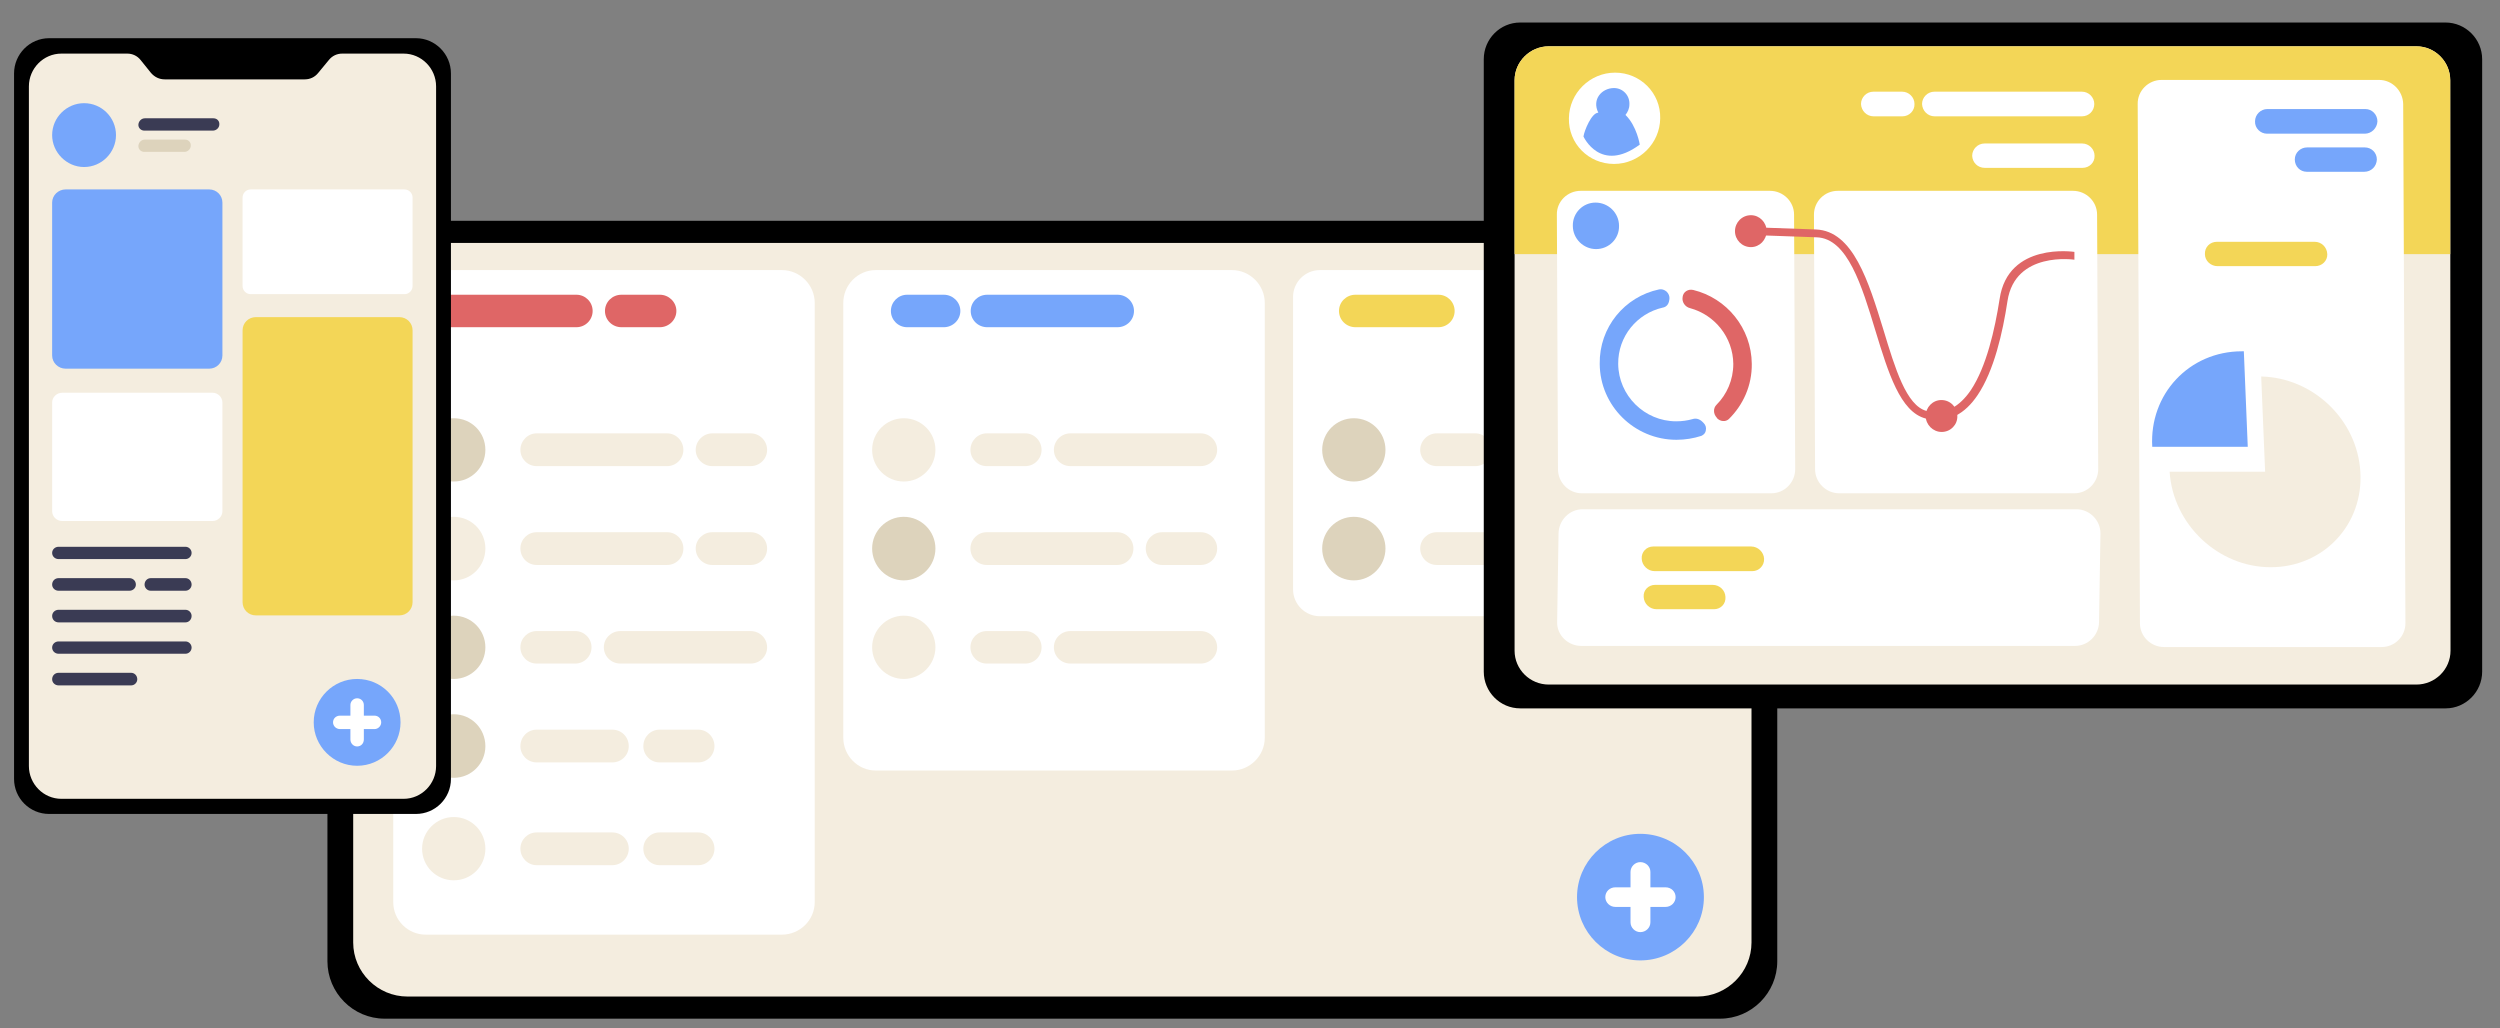
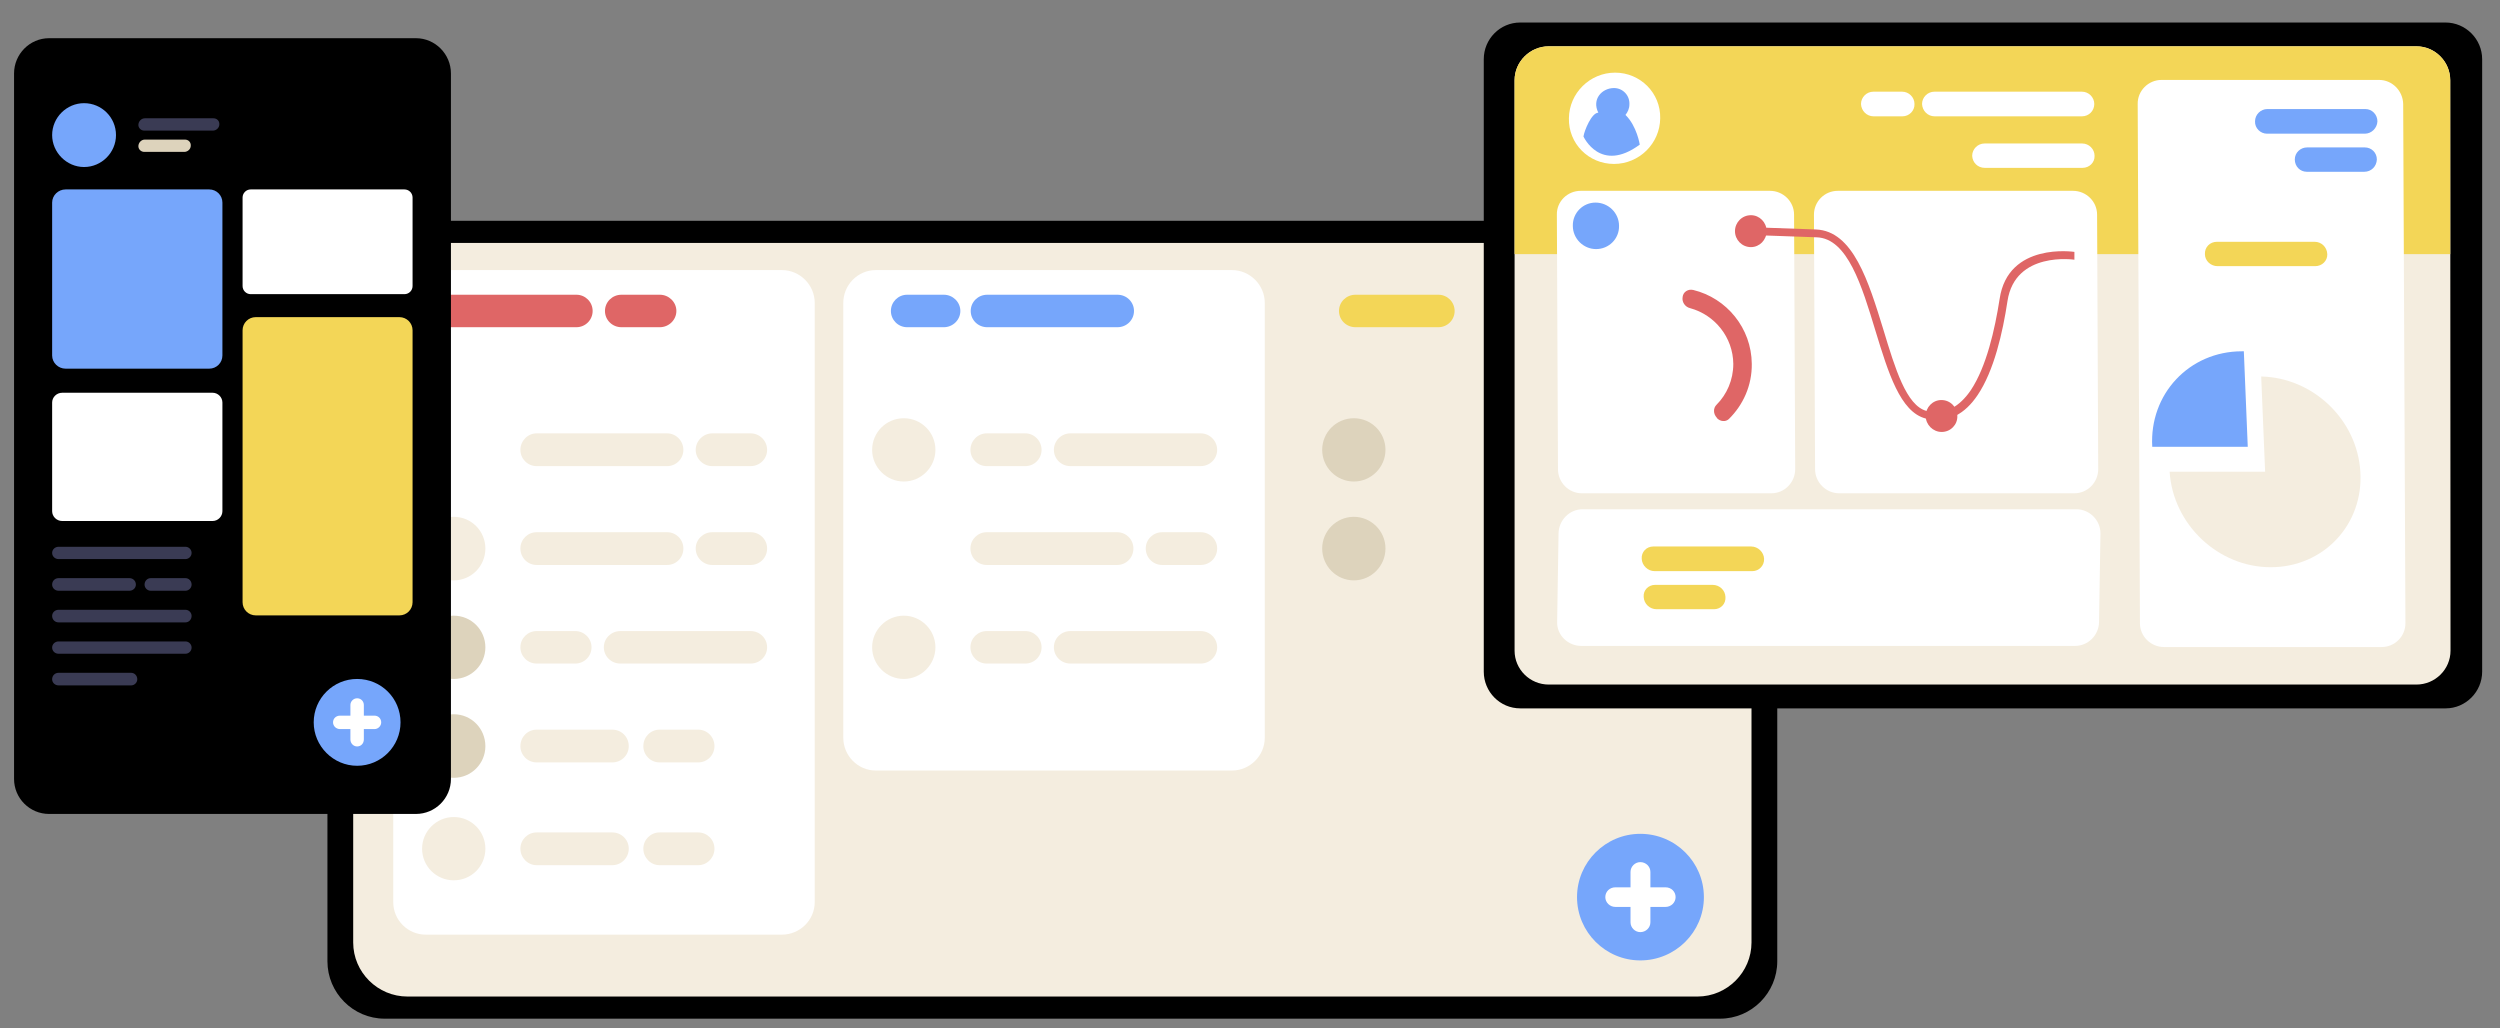
<svg xmlns="http://www.w3.org/2000/svg" viewBox="143.982 84.96 892.688 367.2" style="max-height: 500px" width="892.688" height="367.2">
  <rect x="143.982" y="84.96" width="892.688" height="367.2" fill="#808080" stroke="none" />
  <title>18892924_6032302</title>
  <style> .s0 { fill: #000000 } .s1 { fill: #f4eddf } .s2 { fill: #ffffff } .s3 { fill: #76a6fb } .s4 { fill: #ddd3bc } .s5 { fill: #f3d657 } .s6 { fill: #df6666 } .s7 { fill: #3a3b54 } </style>
  <g id="OBJECTS">
    <g id="&lt;Group&gt;">
      <g id="&lt;Group&gt;">
        <path d="m281.3 163.8h476.9c11.2 0 20.4 9.2 20.4 20.5v243.9c0 11.3-9.2 20.5-20.4 20.5h-476.9c-11.2 0-20.4-9.2-20.4-20.5v-243.9c0-11.3 9.2-20.5 20.4-20.5z" class="s0" fill-rule="evenodd" id="&lt;Path&gt;" />
        <path d="m289.5 171.7h460.6c10.6 0 19.3 8.7 19.3 19.3v230.5c0 10.6-8.7 19.3-19.3 19.3h-460.6c-10.7 0-19.4-8.7-19.4-19.3v-230.5c0-10.6 8.7-19.3 19.4-19.3z" class="s1" fill-rule="evenodd" id="&lt;Path&gt;" />
        <g id="&lt;Group&gt;">
          <g id="&lt;Group&gt;">
            <path d="m296 181.4h127.2c6.4 0 11.7 5.3 11.7 11.7v214c0 6.4-5.3 11.6-11.7 11.6h-127.2c-6.4 0-11.6-5.2-11.6-11.6v-214c0-6.4 5.2-11.7 11.6-11.7z" class="s2" fill-rule="evenodd" id="&lt;Path&gt;" />
            <path d="m456.7 181.4h127.2c6.4 0 11.7 5.3 11.7 11.7v155.3c0 6.4-5.3 11.7-11.7 11.7h-127.2c-6.4 0-11.6-5.3-11.6-11.7v-155.3c0-6.4 5.2-11.7 11.6-11.7z" class="s2" fill-rule="evenodd" id="&lt;Path&gt;" />
-             <path d="m615.3 181.4h131.4c5.3 0 9.6 4.3 9.6 9.6v104.4c0 5.3-4.3 9.6-9.6 9.6h-131.4c-5.3 0-9.6-4.3-9.6-9.6v-104.4c0-5.3 4.3-9.6 9.6-9.6z" class="s2" fill-rule="evenodd" id="&lt;Path&gt;" />
+             <path d="m615.3 181.4h131.4c5.3 0 9.6 4.3 9.6 9.6v104.4c0 5.3-4.3 9.6-9.6 9.6c-5.3 0-9.6-4.3-9.6-9.6v-104.4c0-5.3 4.3-9.6 9.6-9.6z" class="s2" fill-rule="evenodd" id="&lt;Path&gt;" />
          </g>
          <g id="&lt;Group&gt;">
            <g id="&lt;Group&gt;">
              <g id="&lt;Group&gt;">
                <path d="m496.5 201.8c-3.3 0-5.9-2.6-5.9-5.8 0-3.2 2.6-5.8 5.9-5.8h46.5c3.3 0 5.9 2.6 5.9 5.8 0 3.2-2.6 5.8-5.9 5.8z" class="s3" fill-rule="evenodd" id="&lt;Path&gt;" />
              </g>
              <g id="&lt;Group&gt;">
                <path d="m467.9 201.8c-3.2 0-5.8-2.6-5.8-5.8 0-3.2 2.6-5.8 5.8-5.8h13.1c3.2 0 5.9 2.6 5.9 5.8 0 3.2-2.7 5.8-5.9 5.8z" class="s3" fill-rule="evenodd" id="&lt;Path&gt;" />
              </g>
            </g>
            <path d="m466.7 256.9c6.2 0 11.3-5.1 11.3-11.3 0-6.3-5.1-11.3-11.3-11.3-6.2 0-11.3 5-11.3 11.3 0 6.2 5.1 11.3 11.3 11.3z" class="s1" fill-rule="evenodd" id="&lt;Path&gt;" />
            <g id="&lt;Group&gt;">
              <path d="m572.7 251.4c3.3 0 5.9-2.6 5.9-5.8 0-3.2-2.6-5.9-5.9-5.9h-46.5c-3.3 0-5.9 2.7-5.9 5.9 0 3.2 2.6 5.8 5.9 5.8z" class="s1" fill-rule="evenodd" id="&lt;Path&gt;" />
              <path d="m510.1 251.4c3.2 0 5.8-2.6 5.8-5.8 0-3.2-2.6-5.9-5.8-5.9h-13.8c-3.2 0-5.8 2.7-5.8 5.9 0 3.2 2.6 5.8 5.8 5.8z" class="s1" fill-rule="evenodd" id="&lt;Path&gt;" />
            </g>
-             <path d="m466.7 292.2c6.2 0 11.3-5.1 11.3-11.4 0-6.2-5.1-11.3-11.3-11.3-6.2 0-11.3 5.1-11.3 11.3 0 6.3 5.1 11.4 11.3 11.4z" class="s4" fill-rule="evenodd" id="&lt;Path&gt;" />
            <g id="&lt;Group&gt;">
              <path d="m496.3 286.7c-3.2 0-5.8-2.6-5.8-5.9 0-3.2 2.6-5.8 5.8-5.8h46.6c3.2 0 5.8 2.6 5.8 5.8 0 3.3-2.6 5.9-5.8 5.9z" class="s1" fill-rule="evenodd" id="&lt;Path&gt;" />
              <path d="m559 286.7c-3.3 0-5.9-2.6-5.9-5.9 0-3.2 2.6-5.8 5.9-5.8h13.7c3.3 0 5.9 2.6 5.9 5.8 0 3.3-2.6 5.9-5.9 5.9z" class="s1" fill-rule="evenodd" id="&lt;Path&gt;" />
            </g>
            <path d="m466.7 327.4c6.2 0 11.3-5.1 11.3-11.3 0-6.2-5.1-11.3-11.3-11.3-6.2 0-11.3 5.1-11.3 11.3 0 6.2 5.1 11.3 11.3 11.3z" class="s1" fill-rule="evenodd" id="&lt;Path&gt;" />
            <g id="&lt;Group&gt;">
              <path d="m572.7 321.9c3.3 0 5.9-2.6 5.9-5.8 0-3.2-2.6-5.8-5.9-5.8h-46.5c-3.3 0-5.9 2.6-5.9 5.8 0 3.2 2.6 5.8 5.9 5.8z" class="s1" fill-rule="evenodd" id="&lt;Path&gt;" />
              <path d="m510.1 321.9c3.2 0 5.8-2.6 5.8-5.8 0-3.2-2.6-5.8-5.8-5.8h-13.8c-3.2 0-5.8 2.6-5.8 5.8 0 3.2 2.6 5.8 5.8 5.8z" class="s1" fill-rule="evenodd" id="&lt;Path&gt;" />
            </g>
          </g>
          <g id="&lt;Group&gt;">
            <path d="m628 201.8c-3.3 0-5.9-2.6-5.9-5.8 0-3.2 2.6-5.8 5.9-5.8h29.6c3.2 0 5.8 2.6 5.8 5.8 0 3.2-2.6 5.8-5.8 5.8z" class="s5" fill-rule="evenodd" id="&lt;Path&gt;" />
            <path d="m627.4 256.9c6.2 0 11.3-5.1 11.3-11.3 0-6.3-5.1-11.3-11.3-11.3-6.2 0-11.3 5-11.3 11.3 0 6.2 5.1 11.3 11.3 11.3z" class="s4" fill-rule="evenodd" id="&lt;Path&gt;" />
            <g id="&lt;Group&gt;">
              <path d="m733.4 251.4c3.2 0 5.9-2.6 5.9-5.8 0-3.2-2.7-5.9-5.9-5.9h-46.6c-3.2 0-5.8 2.7-5.8 5.9 0 3.2 2.6 5.8 5.8 5.8z" class="s1" fill-rule="evenodd" id="&lt;Path&gt;" />
              <path d="m670.8 251.4c3.2 0 5.8-2.6 5.8-5.8 0-3.2-2.6-5.9-5.8-5.9h-13.8c-3.2 0-5.9 2.7-5.9 5.9 0 3.2 2.7 5.8 5.9 5.8z" class="s1" fill-rule="evenodd" id="&lt;Path&gt;" />
            </g>
            <path d="m627.4 292.2c6.2 0 11.3-5.1 11.3-11.4 0-6.2-5.1-11.3-11.3-11.3-6.2 0-11.3 5.1-11.3 11.3 0 6.3 5.1 11.4 11.3 11.4z" class="s4" fill-rule="evenodd" id="&lt;Path&gt;" />
            <g id="&lt;Group&gt;">
              <path d="m657 286.7c-3.2 0-5.9-2.6-5.9-5.9 0-3.2 2.7-5.8 5.9-5.8h46.6c3.2 0 5.8 2.6 5.8 5.8 0 3.3-2.6 5.9-5.8 5.9z" class="s1" fill-rule="evenodd" id="&lt;Path&gt;" />
              <path d="m719.7 286.7c-3.3 0-5.9-2.6-5.9-5.9 0-3.2 2.6-5.8 5.9-5.8h13.7c3.2 0 5.9 2.6 5.9 5.8 0 3.3-2.7 5.9-5.9 5.9z" class="s1" fill-rule="evenodd" id="&lt;Path&gt;" />
            </g>
          </g>
          <g id="&lt;Group&gt;">
            <g id="&lt;Group&gt;">
              <path d="m303.2 201.8c-3.2 0-5.9-2.6-5.9-5.8 0-3.2 2.7-5.8 5.9-5.8h46.6c3.2 0 5.8 2.6 5.8 5.8 0 3.2-2.6 5.8-5.8 5.8z" class="s6" fill-rule="evenodd" id="&lt;Path&gt;" />
              <path d="m365.9 201.8c-3.3 0-5.9-2.6-5.9-5.8 0-3.2 2.6-5.8 5.9-5.8h13.7c3.2 0 5.9 2.6 5.9 5.8 0 3.2-2.7 5.8-5.9 5.8z" class="s6" fill-rule="evenodd" id="&lt;Path&gt;" />
            </g>
-             <path d="m306 256.9c6.3 0 11.3-5.1 11.3-11.3 0-6.3-5-11.3-11.3-11.3-6.2 0-11.3 5-11.3 11.3 0 6.2 5.1 11.3 11.3 11.3z" class="s4" fill-rule="evenodd" id="&lt;Path&gt;" />
            <g id="&lt;Group&gt;">
              <path d="m335.6 251.4c-3.2 0-5.8-2.6-5.8-5.8 0-3.2 2.6-5.9 5.8-5.9h46.6c3.2 0 5.8 2.7 5.8 5.9 0 3.2-2.6 5.8-5.8 5.8z" class="s1" fill-rule="evenodd" id="&lt;Path&gt;" />
              <path d="m398.3 251.4c-3.2 0-5.9-2.6-5.9-5.8 0-3.2 2.7-5.9 5.9-5.9h13.7c3.3 0 5.9 2.7 5.9 5.9 0 3.2-2.6 5.8-5.9 5.8z" class="s1" fill-rule="evenodd" id="&lt;Path&gt;" />
            </g>
            <path d="m306 292.2c6.3 0 11.3-5.1 11.3-11.4 0-6.2-5-11.3-11.3-11.3-6.2 0-11.3 5.1-11.3 11.3 0 6.3 5.1 11.4 11.3 11.4z" class="s1" fill-rule="evenodd" id="&lt;Path&gt;" />
            <g id="&lt;Group&gt;">
              <path d="m335.6 286.7c-3.2 0-5.8-2.6-5.8-5.9 0-3.2 2.6-5.8 5.8-5.8h46.6c3.2 0 5.8 2.6 5.8 5.8 0 3.3-2.6 5.9-5.8 5.9z" class="s1" fill-rule="evenodd" id="&lt;Path&gt;" />
              <path d="m398.3 286.7c-3.2 0-5.9-2.6-5.9-5.9 0-3.2 2.7-5.8 5.9-5.8h13.7c3.3 0 5.9 2.6 5.9 5.8 0 3.3-2.6 5.9-5.9 5.9z" class="s1" fill-rule="evenodd" id="&lt;Path&gt;" />
            </g>
            <path d="m306 327.4c6.3 0 11.3-5.1 11.3-11.3 0-6.2-5-11.3-11.3-11.3-6.2 0-11.3 5.1-11.3 11.3 0 6.2 5.1 11.3 11.3 11.3z" class="s4" fill-rule="evenodd" id="&lt;Path&gt;" />
            <g id="&lt;Group&gt;">
              <path d="m412 321.9c3.3 0 5.9-2.6 5.9-5.8 0-3.2-2.6-5.8-5.9-5.8h-46.5c-3.3 0-5.9 2.6-5.9 5.8 0 3.2 2.6 5.8 5.9 5.8z" class="s1" fill-rule="evenodd" id="&lt;Path&gt;" />
              <path d="m349.4 321.9c3.2 0 5.8-2.6 5.8-5.8 0-3.2-2.6-5.8-5.8-5.8h-13.8c-3.2 0-5.8 2.6-5.8 5.8 0 3.2 2.6 5.8 5.8 5.8z" class="s1" fill-rule="evenodd" id="&lt;Path&gt;" />
            </g>
            <path d="m306 362.7c6.3 0 11.3-5.1 11.3-11.3 0-6.3-5-11.4-11.3-11.4-6.2 0-11.3 5.1-11.3 11.4 0 6.2 5.1 11.3 11.3 11.3z" class="s4" fill-rule="evenodd" id="&lt;Path&gt;" />
            <g id="&lt;Group&gt;">
              <path d="m335.6 357.2c-3.2 0-5.8-2.6-5.8-5.8 0-3.3 2.6-5.9 5.8-5.9h27c3.3 0 5.9 2.6 5.9 5.9 0 3.2-2.6 5.8-5.9 5.8z" class="s1" fill-rule="evenodd" id="&lt;Path&gt;" />
              <path d="m379.5 357.2c-3.2 0-5.8-2.6-5.8-5.8 0-3.3 2.6-5.9 5.8-5.9h13.8c3.2 0 5.8 2.6 5.8 5.9 0 3.2-2.6 5.8-5.8 5.8z" class="s1" fill-rule="evenodd" id="&lt;Path&gt;" />
            </g>
            <path d="m306 399.3c6.3 0 11.3-5 11.3-11.3 0-6.2-5-11.3-11.3-11.3-6.2 0-11.3 5.1-11.3 11.3 0 6.3 5.1 11.3 11.3 11.3z" class="s1" fill-rule="evenodd" id="&lt;Path&gt;" />
            <g id="&lt;Group&gt;">
              <path d="m335.6 393.9c-3.2 0-5.8-2.7-5.8-5.9 0-3.2 2.6-5.8 5.8-5.8h27c3.3 0 5.9 2.6 5.9 5.8 0 3.2-2.6 5.9-5.9 5.9z" class="s1" fill-rule="evenodd" id="&lt;Path&gt;" />
              <path d="m379.5 393.9c-3.2 0-5.8-2.7-5.8-5.9 0-3.2 2.6-5.8 5.8-5.8h13.8c3.2 0 5.8 2.6 5.8 5.8 0 3.2-2.6 5.9-5.8 5.9z" class="s1" fill-rule="evenodd" id="&lt;Path&gt;" />
            </g>
          </g>
        </g>
        <g id="&lt;Group&gt;">
          <path d="m729.7 427.9c12.5 0 22.7-10.1 22.7-22.6 0-12.5-10.2-22.6-22.7-22.6-12.4 0-22.6 10.1-22.6 22.6 0 12.5 10.2 22.6 22.6 22.6z" class="s3" fill-rule="evenodd" id="&lt;Path&gt;" />
          <path d="m720.8 408.8c-2 0-3.6-1.6-3.6-3.5 0-2 1.6-3.5 3.6-3.5h5.4v-5.5c0-1.9 1.6-3.5 3.5-3.5 2 0 3.6 1.6 3.6 3.5v5.5h5.4c2 0 3.6 1.5 3.6 3.5 0 1.9-1.6 3.5-3.6 3.5h-5.4v5.5c0 1.9-1.6 3.5-3.6 3.5-1.9 0-3.5-1.6-3.5-3.5v-5.5z" class="s2" fill-rule="evenodd" id="&lt;Path&gt;" />
        </g>
      </g>
      <g id="&lt;Group&gt;">
        <g id="&lt;Group&gt;">
          <path d="m161.5 98.6h131c6.9 0 12.5 5.7 12.5 12.6v251.9c0 6.9-5.6 12.5-12.5 12.5h-131c-6.9 0-12.5-5.6-12.5-12.5v-251.9c0-6.9 5.6-12.6 12.5-12.6z" class="s0" fill-rule="evenodd" id="&lt;Path&gt;" />
        </g>
        <g id="&lt;Group&gt;">
-           <path d="m165.9 104.1h23.5c1.9 0 3.6 0.8 4.8 2.3l3.7 4.6c1.3 1.5 3 2.3 4.9 2.3h50c1.9 0 3.6-0.8 4.8-2.3l3.8-4.6c1.2-1.5 2.9-2.3 4.8-2.3h21.9c6.4 0 11.6 5.3 11.6 11.7v242.7c0 6.4-5.2 11.7-11.6 11.7h-122.2c-6.4 0-11.6-5.3-11.6-11.7v-242.7c0-6.4 5.2-11.7 11.6-11.7z" class="s1" fill-rule="evenodd" id="&lt;Path&gt;" />
          <path d="m167.4 152.6h51.3c2.6 0 4.7 2.1 4.7 4.7v54.6c0 2.6-2.1 4.7-4.7 4.7h-51.3c-2.6 0-4.8-2.1-4.8-4.7v-54.6c0-2.6 2.2-4.7 4.8-4.7z" class="s3" fill-rule="evenodd" id="&lt;Path&gt;" />
          <path d="m233.5 152.6h54.9c1.6 0 2.9 1.3 2.9 2.9v31.6c0 1.6-1.3 2.9-2.9 2.9h-54.9c-1.6 0-2.9-1.3-2.9-2.9v-31.6c0-1.6 1.3-2.9 2.9-2.9z" class="s2" fill-rule="evenodd" id="&lt;Path&gt;" />
          <path d="m235.3 198.2h51.3c2.6 0 4.7 2.1 4.7 4.7v97.1c0 2.6-2.1 4.7-4.7 4.7h-51.3c-2.6 0-4.7-2.1-4.7-4.7v-97.1c0-2.6 2.1-4.7 4.7-4.7z" class="s5" fill-rule="evenodd" id="&lt;Path&gt;" />
          <path d="m166.2 225.2h53.7c1.9 0 3.5 1.6 3.5 3.5v38.8c0 1.9-1.6 3.5-3.5 3.5h-53.7c-2 0-3.6-1.6-3.6-3.5v-38.8c0-1.9 1.6-3.5 3.6-3.5z" class="s2" fill-rule="evenodd" id="&lt;Path&gt;" />
          <path d="m174 144.6c6.3 0 11.4-5.2 11.4-11.4 0-6.3-5.1-11.4-11.4-11.4-6.2 0-11.4 5.1-11.4 11.4 0 6.2 5.2 11.4 11.4 11.4z" class="s3" fill-rule="evenodd" id="&lt;Path&gt;" />
          <g id="&lt;Group&gt;">
            <path d="m271.5 358.4c8.6 0 15.5-7 15.5-15.5 0-8.6-6.9-15.5-15.5-15.5-8.5 0-15.5 6.9-15.5 15.5 0 8.5 7 15.5 15.5 15.5z" class="s3" fill-rule="evenodd" id="&lt;Path&gt;" />
            <path d="m265.4 345.3c-1.4 0-2.5-1.1-2.5-2.4 0-1.4 1.1-2.4 2.5-2.4h3.7v-3.8c0-1.3 1.1-2.4 2.4-2.4 1.4 0 2.4 1.1 2.4 2.4v3.8h3.8c1.3 0 2.4 1 2.4 2.4 0 1.3-1.1 2.4-2.4 2.4h-3.8v3.7c0 1.4-1 2.5-2.4 2.5-1.3 0-2.4-1.1-2.4-2.5v-3.7z" class="s2" fill-rule="evenodd" id="&lt;Path&gt;" />
          </g>
          <g id="&lt;Group&gt;">
            <path d="m195.5 131.6c-1.2 0-2.2-1-2.1-2.2 0.1-1.2 1.1-2.2 2.3-2.2h24.5c1.3 0 2.2 1 2.1 2.2 0 1.2-1.1 2.2-2.3 2.2z" class="s7" fill-rule="evenodd" id="&lt;Path&gt;" />
            <path d="m195.5 139.2c-1.2 0-2.2-1-2.1-2.2 0.1-1.2 1.1-2.2 2.3-2.2h14.3c1.3 0 2.2 1 2.1 2.2 0 1.2-1.1 2.2-2.3 2.2z" class="s4" fill-rule="evenodd" id="&lt;Path&gt;" />
          </g>
          <g id="&lt;Group&gt;">
            <path d="m164.9 280.2h45.3c1.2 0 2.2 1 2.2 2.2 0 1.2-1 2.2-2.2 2.2h-45.3c-1.3 0-2.3-1-2.3-2.2 0-1.2 1-2.2 2.3-2.2z" class="s7" fill-rule="evenodd" id="&lt;Path&gt;" />
            <path d="m164.9 291.4h25.3c1.3 0 2.3 1 2.3 2.3 0 1.2-1 2.2-2.3 2.2h-25.3c-1.3 0-2.3-1-2.3-2.2 0-1.3 1-2.3 2.3-2.3z" class="s7" fill-rule="evenodd" id="&lt;Path&gt;" />
            <path d="m164.9 302.7h45.3c1.2 0 2.2 1 2.2 2.2 0 1.3-1 2.3-2.2 2.3h-45.3c-1.3 0-2.3-1-2.3-2.3 0-1.2 1-2.2 2.3-2.2z" class="s7" fill-rule="evenodd" id="&lt;Path&gt;" />
            <path d="m164.9 314h45.3c1.2 0 2.2 1 2.2 2.2 0 1.2-1 2.2-2.2 2.2h-45.3c-1.3 0-2.3-1-2.3-2.2 0-1.2 1-2.2 2.3-2.2z" class="s7" fill-rule="evenodd" id="&lt;Path&gt;" />
            <path d="m164.9 325.2h25.9c1.2 0 2.2 1 2.2 2.3 0 1.2-1 2.2-2.2 2.2h-25.9c-1.3 0-2.3-1-2.3-2.2 0-1.3 1-2.3 2.3-2.3z" class="s7" fill-rule="evenodd" id="&lt;Path&gt;" />
            <path d="m197.8 291.4h12.4c1.2 0 2.2 1 2.2 2.3 0 1.2-1 2.2-2.2 2.2h-12.4c-1.2 0-2.2-1-2.2-2.2 0-1.3 1-2.3 2.2-2.3z" class="s7" fill-rule="evenodd" id="&lt;Path&gt;" />
          </g>
        </g>
      </g>
      <g id="&lt;Group&gt;">
        <g id="&lt;Group&gt;">
          <path d="m1017.2 93h-330.4c-7.2 0-13 5.9-13 13.1v218.7c0 7.2 5.8 13.1 13 13.1h330.5c7.1 0 13-5.9 13-13.1v-218.7c0-7.2-5.9-13.1-13.1-13.1z" class="s0" fill-rule="evenodd" id="&lt;Path&gt;" />
          <g id="&lt;Group&gt;">
            <path d="m958.3 329.4h-261.3c-6.7 0-12.2-5.4-12.2-12.1v-203.7c0-6.6 5.5-12.1 12.2-12.1h309.8c6.7 0 12.1 5.5 12.1 12.1l0.1 203.7c0 6.7-5.5 12.1-12.2 12.1q-24.3 0-48.5 0z" class="s1" fill-rule="evenodd" id="&lt;Path&gt;" />
            <path d="m684.8 175.7v-62.1c0-6.6 5.5-12.1 12.2-12.1h309.8c6.7 0 12.1 5.5 12.1 12.1v62.1z" class="s5" fill-rule="evenodd" id="&lt;Path&gt;" />
          </g>
          <g id="&lt;Group&gt;">
            <g id="&lt;Group&gt;">
              <path d="m720.7 110.9c-9 0-16.4 7.3-16.5 16.3-0.2 9 7 16.3 16.1 16.3 9 0 16.4-7.3 16.5-16.3 0.2-9-7.1-16.3-16.1-16.3z" class="s2" fill-rule="evenodd" id="&lt;Path&gt;" />
              <path d="m720.3 116.4c-4.3 0-8 4-5.6 8.8-2.4 0-5 6.4-5.3 8.5 0 0 6 13.3 20.1 2.9 0 0-1-6.6-5.1-10.6 0.8-1 1.4-2.3 1.4-3.7 0.2-3.2-2.3-5.9-5.5-5.9z" class="s3" fill-rule="evenodd" id="&lt;Path&gt;" />
            </g>
            <g id="&lt;Group&gt;">
              <path d="m776 153.1h-67.6c-4.7 0-8.6 3.8-8.5 8.5l0.4 90.9c0 4.7 3.8 8.6 8.5 8.6h67.7c4.7 0 8.5-3.9 8.5-8.6l-0.4-90.9c0-4.7-3.9-8.5-8.6-8.5z" class="s2" fill-rule="evenodd" id="&lt;Path&gt;" />
-               <path d="m736.4 188.3c-12.3 2.6-21.4 13.5-21.2 26.6 0.1 15 12.4 27.1 27.4 27.1 3.1 0 6.1-0.5 8.9-1.4 0.9-0.4 1.5-1.1 1.6-2 0.2-1-0.1-1.9-0.8-2.6l-0.4-0.4c-1-1-2.3-1.4-3.5-1q-2.8 0.8-5.9 0.8c-11.3 0-20.6-9.2-20.7-20.5-0.1-9.8 6.7-18 15.9-20.1 1.3-0.2 2.1-1.2 2.3-2.5l0.1-0.6c0.1-1-0.3-1.9-1-2.6-0.8-0.7-1.8-1-2.7-0.8z" class="s3" fill-rule="evenodd" id="&lt;Path&gt;" />
              <path d="m761.3 234.6c5.1-5 8.3-12 8.2-19.7-0.1-12.8-9-23.5-20.9-26.4q-1.4-0.3-2.5 0.4-1.1 0.7-1.3 2.1v0.1c-0.3 1.7 0.9 3.5 2.7 3.9 8.8 2.4 15.3 10.4 15.4 19.9 0 5.7-2.3 10.9-6 14.6-1.2 1.2-1.2 3.2 0.1 4.6l0.1 0.2q0.9 0.9 2.1 1 1.2 0.1 2.1-0.7z" class="s6" fill-rule="evenodd" id="&lt;Path&gt;" />
              <path d="m713.7 157.3c-4.5 0-8.2 3.7-8.1 8.3 0 4.6 3.8 8.3 8.3 8.3 4.6 0 8.3-3.7 8.2-8.3 0-4.6-3.8-8.3-8.4-8.3z" class="s3" fill-rule="evenodd" id="&lt;Path&gt;" />
            </g>
            <g id="&lt;Group&gt;">
              <path d="m887.4 126.5c2.5 0 4.4-2 4.4-4.4 0-2.4-2-4.4-4.4-4.4h-52.7c-2.4 0-4.4 2-4.4 4.4 0.1 2.4 2 4.4 4.5 4.4z" class="s2" fill-rule="evenodd" id="&lt;Path&gt;" />
              <path d="m823.3 126.5c2.4 0 4.4-2 4.3-4.4 0-2.4-2-4.4-4.4-4.4h-10.3c-2.4 0-4.4 2-4.4 4.4 0.1 2.4 2 4.4 4.5 4.4z" class="s2" fill-rule="evenodd" id="&lt;Path&gt;" />
              <path d="m887.6 144.9c2.4 0 4.4-1.9 4.3-4.3 0-2.4-2-4.4-4.4-4.4h-34.9c-2.4 0-4.4 2-4.4 4.4 0.1 2.4 2 4.3 4.5 4.3z" class="s2" fill-rule="evenodd" id="&lt;Path&gt;" />
            </g>
            <g id="&lt;Group&gt;">
              <path d="m993.5 113.5h-77.7c-4.7 0-8.6 3.9-8.5 8.6l0.8 185.4c0 4.7 3.9 8.5 8.6 8.5h77.7c4.7 0 8.5-3.8 8.5-8.5l-0.8-185.4c-0.1-4.7-3.9-8.6-8.6-8.6z" class="s2" fill-rule="evenodd" id="&lt;Path&gt;" />
              <g id="&lt;Group&gt;">
                <path d="m918.7 253.4c1.2 18.8 17.3 34.1 36.1 34.1 18.9 0 33.2-15.3 32-34.1-1.1-18.6-16.9-33.6-35.4-34l1.4 34z" class="s1" fill-rule="evenodd" id="&lt;Path&gt;" />
                <path d="m944.5 210.4c-18.8 0-33.1 15.3-32 34.1h34.1l-1.4-34.1q-0.3 0-0.7 0z" class="s3" fill-rule="evenodd" id="&lt;Path&gt;" />
              </g>
              <path d="m970.7 180c2.4 0 4.4-1.9 4.3-4.3-0.1-2.5-2.1-4.4-4.5-4.4h-34.9c-2.5 0-4.4 1.9-4.3 4.4 0 2.4 2.1 4.3 4.5 4.3z" class="s5" fill-rule="evenodd" id="&lt;Path&gt;" />
              <path d="m988.4 132.7c2.4 0 4.4-2 4.5-4.4 0-2.4-1.9-4.4-4.3-4.4h-35c-2.4 0-4.4 2-4.4 4.4-0.1 2.4 1.9 4.4 4.3 4.4z" class="s3" fill-rule="evenodd" id="&lt;Path&gt;" />
              <path d="m988.2 146.3c2.5 0 4.4-1.9 4.5-4.4 0-2.4-1.9-4.3-4.3-4.3h-20.6c-2.4 0-4.4 1.9-4.4 4.3 0 2.5 1.9 4.4 4.3 4.4z" class="s3" fill-rule="evenodd" id="&lt;Path&gt;" />
            </g>
            <g id="&lt;Group&gt;">
              <path d="m885.4 266.8h-176.3c-4.7 0-8.5 3.9-8.6 8.6l-0.5 31.7c-0.1 4.7 3.9 8.5 8.6 8.5h176.3c4.7 0 8.5-3.8 8.6-8.5l0.5-31.7c0-4.7-3.9-8.6-8.6-8.6z" class="s2" fill-rule="evenodd" id="&lt;Path&gt;" />
              <g id="&lt;Group&gt;">
                <path d="m734.8 288.9c-2.4 0-4.5-2-4.6-4.4-0.2-2.4 1.7-4.4 4.1-4.4h35c2.4 0 4.5 2 4.6 4.4 0.1 2.4-1.8 4.4-4.2 4.4z" class="s5" fill-rule="evenodd" id="&lt;Path&gt;" />
                <path d="m735.5 302.5c-2.4 0-4.5-1.9-4.6-4.4-0.2-2.4 1.7-4.3 4.1-4.3h20.5c2.5 0 4.5 1.9 4.6 4.3 0.2 2.5-1.7 4.4-4.1 4.4z" class="s5" fill-rule="evenodd" id="&lt;Path&gt;" />
              </g>
            </g>
            <g id="&lt;Group&gt;">
              <path d="m884.2 153.1h-84c-4.7 0-8.5 3.8-8.5 8.5l0.4 90.9c0 4.7 3.9 8.6 8.6 8.6h84c4.7 0 8.5-3.9 8.5-8.6l-0.4-90.9c0-4.7-3.9-8.5-8.6-8.5z" class="s2" fill-rule="evenodd" id="&lt;Path&gt;" />
              <g id="&lt;Group&gt;">
                <path d="m884.7 174.9c-0.1 0-23.7-3.6-26.7 16.8-1.7 10.9-4.7 24.2-10.3 32.6-3.9 5.7-9.1 9.1-15.8 7.4-7.2-1.9-11.2-15.1-15.4-29-5.3-17.2-10.8-35.3-24.1-35.8l-22.5-0.8 0.3 2.8 22.5 0.8c11 0.4 16.1 17.3 21 33.5 4.5 14.7 8.8 28.9 17.9 31.2 8.1 2 14.1-1.8 18.5-8.3 5.9-8.7 9-22.4 10.7-33.6 2.7-18 23.9-14.8 23.9-14.8z" class="s6" fill-rule="evenodd" id="&lt;Path&gt;" />
                <path d="m837.2 227.8c-3.1 0-5.6 2.6-5.6 5.7 0 3.1 2.6 5.7 5.7 5.7 3.2 0 5.7-2.6 5.6-5.7 0-3.1-2.5-5.7-5.7-5.7z" class="s6" fill-rule="evenodd" id="&lt;Path&gt;" />
                <path d="m769.2 161.8c-3.2 0-5.7 2.6-5.7 5.7 0 3.1 2.5 5.7 5.7 5.7 3.1 0 5.6-2.6 5.6-5.7 0-3.1-2.5-5.7-5.6-5.7z" class="s6" fill-rule="evenodd" id="&lt;Path&gt;" />
              </g>
            </g>
          </g>
        </g>
      </g>
    </g>
  </g>
</svg>